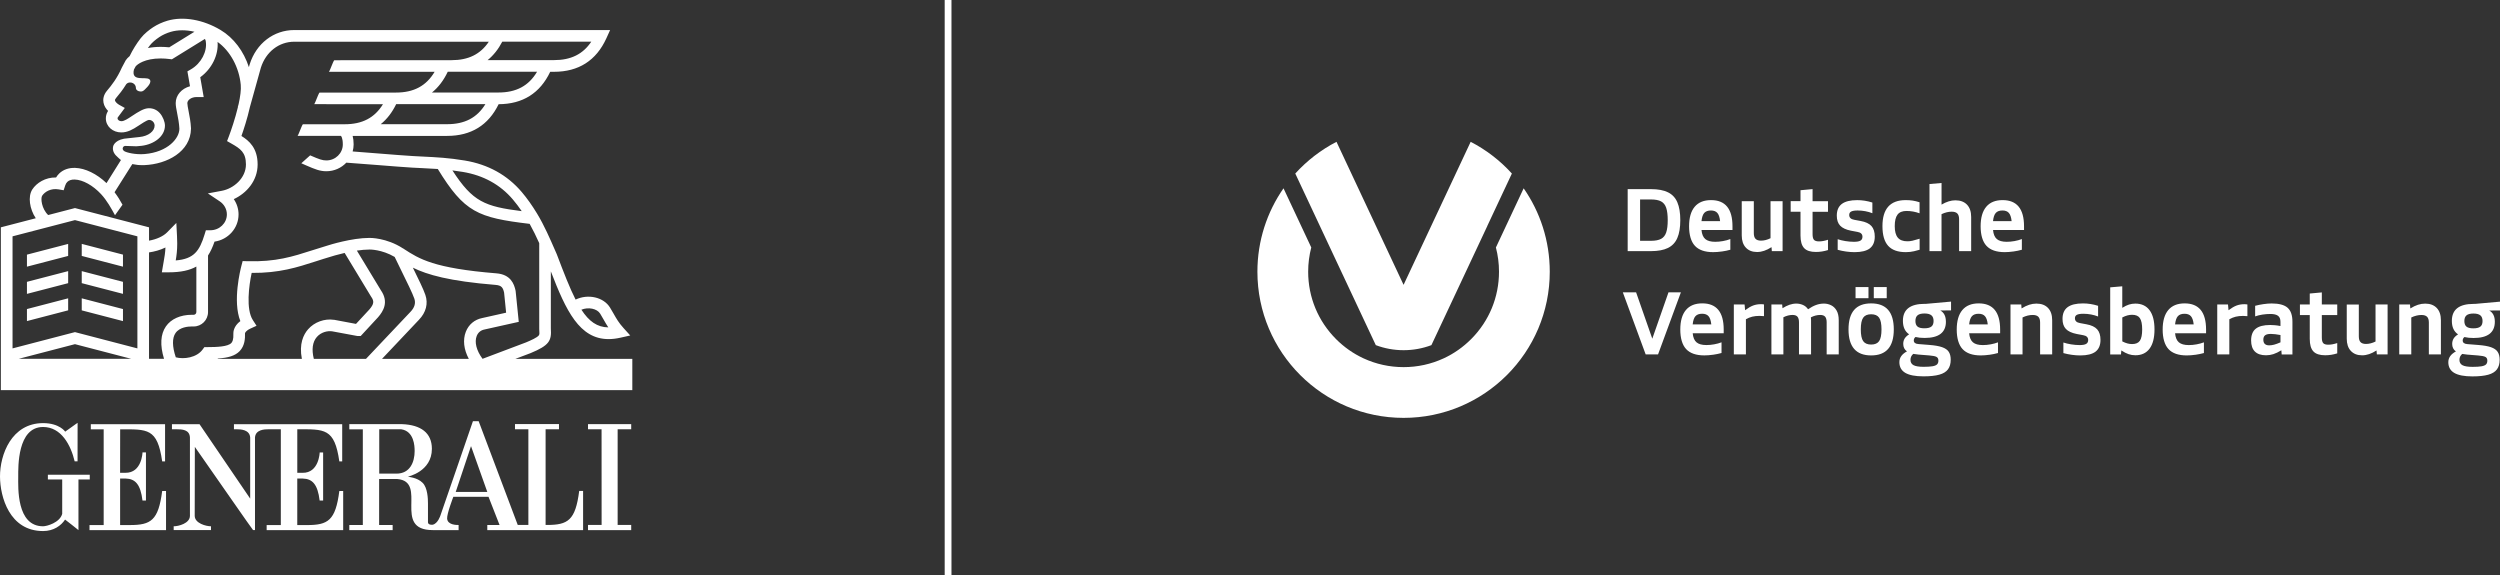
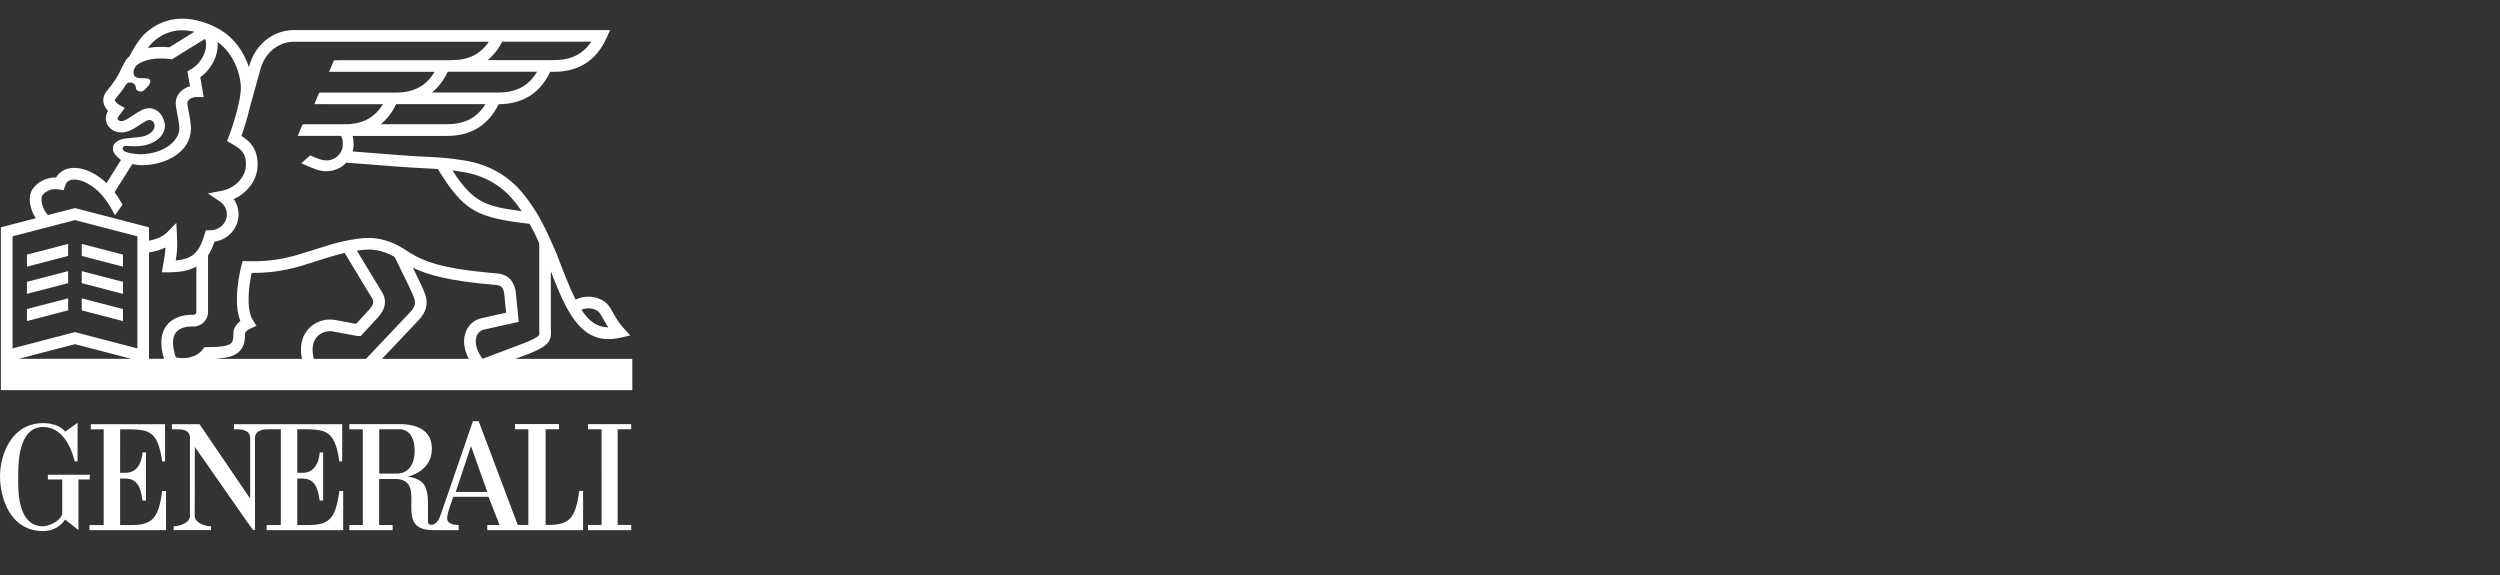
<svg xmlns="http://www.w3.org/2000/svg" id="Ebene_1" data-name="Ebene 1" viewBox="0 0 1104.12 254">
  <rect x="0" y="0" width="1104.12" height="254" fill="#333333" stroke="none" />
  <defs>
    <style>      .cls-1 {        fill: #fff;      }    </style>
  </defs>
  <g>
-     <path class="cls-1" d="m684.45,120c0-13.69-4.26-26.38-11.53-36.83l-12.26,26.13c.9,3.45,1.37,7.04,1.37,10.7,0,11.26-4.38,21.84-12.34,29.8-3.53,3.53-7.58,6.36-11.97,8.41-.08.04-.15.07-.23.1-5.45,2.51-11.42,3.83-17.6,3.83s-12.19-1.33-17.66-3.86c-.06-.03-.11-.05-.17-.08-4.39-2.05-8.44-4.88-11.97-8.41-7.96-7.96-12.34-18.54-12.34-29.8,0-3.66.47-7.25,1.37-10.7l-12.26-26.13c-7.27,10.45-11.53,23.14-11.53,36.83,0,35.66,28.91,64.56,64.56,64.56s64.56-28.91,64.56-64.56h0Zm-27.58-20.23l10.85-23.13c-5.16-5.69-11.32-10.45-18.2-14.01l-9.53,20.32h0l-3.18,6.78-16.92,36.07-16.92-36.07-3.18-6.78h0l-9.53-20.32c-6.88,3.56-13.04,8.32-18.2,14.01l10.85,23.13,4.19,8.94,12.49,26.61,8.03,17.11c3.87,1.46,8.01,2.23,12.28,2.23s8.41-.77,12.28-2.23l8.03-17.11,12.49-26.61,4.19-8.94h0Z" />
-     <path class="cls-1" d="m732.28,156.51l10.08-27.39h-5.48l-7.15,20.46-7.15-20.46h-5.86l10.08,27.39h5.48Zm24.25.17c1.36-.19,2.62-.45,3.78-.78v-4.72c-.99.38-2.07.68-3.25.89-1.18.22-2.33.32-3.44.32-1.95,0-3.4-.4-4.35-1.2-.95-.8-1.52-2.14-1.69-4.01h13.69v-1.64c0-7.71-3.16-11.56-9.47-11.56-3.17,0-5.58.98-7.23,2.95-1.65,1.97-2.47,4.84-2.47,8.62s.86,6.78,2.59,8.63c1.72,1.85,4.4,2.78,8.03,2.78,1.19,0,2.47-.1,3.82-.29h0Zm-1.96-17.04c.63.72,1.04,1.93,1.22,3.63h-8.22c.18-1.72.59-2.94,1.24-3.65.65-.71,1.63-1.06,2.95-1.06,1.24,0,2.18.36,2.81,1.08h0Zm16.51,16.87v-15.52c.94-.53,1.88-.91,2.83-1.14.95-.23,2.02-.34,3.21-.34.63,0,1.28.04,1.94.11v-5.17c-.41-.08-.88-.11-1.41-.11-1.22,0-2.35.2-3.39.59-1.04.39-2.22,1.08-3.54,2.07l-.23-2.55h-4.75v22.06h5.33Zm16.55,0v-16.39c1.37-.68,2.71-1.03,4.03-1.03,1.04,0,1.77.27,2.21.8.43.53.65,1.36.65,2.47v14.15h5.33v-15.1c0-.43-.03-.85-.08-1.26,1.39-.71,2.76-1.06,4.11-1.06,1.04,0,1.77.27,2.21.8.43.53.65,1.36.65,2.47v14.15h5.33v-15.1c0-1.77-.32-3.2-.95-4.28-.63-1.08-1.45-1.86-2.45-2.34-1-.48-2.05-.72-3.14-.72-1.19,0-2.36.21-3.5.63-1.14.42-2.31,1.05-3.5,1.88-.61-.89-1.38-1.53-2.3-1.92-.93-.39-1.88-.59-2.87-.59-1.04,0-2.06.18-3.06.53-1,.36-2.02.86-3.06,1.52l-.15-1.67h-4.75v22.06h5.33Zm48.76-11.03c0-7.66-3.33-11.49-10-11.49s-10,3.83-10,11.49,3.33,11.49,10,11.49,10-3.83,10-11.49h0Zm-13.52,5.17c-.7-1.01-1.05-2.74-1.05-5.17s.35-4.16,1.05-5.17c.7-1.01,1.87-1.52,3.52-1.52s2.82.51,3.52,1.52c.7,1.01,1.05,2.74,1.05,5.17s-.35,4.16-1.05,5.17c-.7,1.01-1.87,1.52-3.52,1.52s-2.82-.51-3.52-1.52h0Zm2.34-18.94v-4.94h-5.71v4.94h5.71Zm8.06,0v-4.94h-5.71v4.94h5.71Zm26.13,10.35c0-2.38-.82-4.03-2.47-4.94l4.75-.04v-3.88l-11.03.99h-.61c-6.42,0-9.62,2.5-9.62,7.49,0,2.74.91,4.73,2.74,5.97-.91.58-1.57,1.21-1.98,1.88-.41.67-.61,1.45-.61,2.34,0,1.45.54,2.55,1.64,3.31-2.23,1.19-3.35,2.78-3.35,4.75,0,2.13.87,3.71,2.62,4.74,1.75,1.03,4.42,1.54,8.03,1.54,2.89,0,5.22-.25,6.98-.74,1.76-.49,3.04-1.28,3.84-2.36.8-1.08,1.2-2.49,1.2-4.24,0-1.45-.29-2.61-.87-3.5-.58-.89-1.57-1.57-2.95-2.05-1.38-.48-3.28-.81-5.69-.99l-4.75-.38c-1.37-.1-2.05-.63-2.05-1.6,0-.61.25-1.12.76-1.52,1.14.28,2.48.42,4.03.42,6.26,0,9.4-2.4,9.4-7.19h0Zm-12.53,2.17c-.62-.51-.93-1.33-.93-2.47s.32-1.98.95-2.51c.63-.53,1.65-.8,3.04-.8s2.42.27,3.06.8c.65.53.97,1.37.97,2.51s-.32,1.97-.97,2.47c-.65.51-1.68.76-3.1.76s-2.4-.25-3.02-.76h0Zm-1.88,12.06c.66.13,1.42.23,2.28.3l4.75.38c1.6.13,2.68.34,3.23.65.56.3.84.85.84,1.64,0,.71-.19,1.26-.57,1.65-.38.39-1.04.67-1.98.84-.94.16-2.26.25-3.96.25-2.08,0-3.57-.24-4.47-.72-.9-.48-1.35-1.27-1.35-2.36s.41-1.91,1.22-2.62h0Zm33.64.4c1.36-.19,2.62-.45,3.78-.78v-4.72c-.99.38-2.07.68-3.25.89-1.18.22-2.33.32-3.44.32-1.95,0-3.4-.4-4.36-1.2-.95-.8-1.52-2.14-1.69-4.01h13.69v-1.64c0-7.71-3.16-11.56-9.47-11.56-3.17,0-5.58.98-7.23,2.95-1.65,1.97-2.47,4.84-2.47,8.62s.86,6.78,2.59,8.63c1.72,1.85,4.4,2.78,8.03,2.78,1.19,0,2.47-.1,3.82-.29h0Zm-1.96-17.04c.63.72,1.04,1.93,1.22,3.63h-8.22c.18-1.72.59-2.94,1.24-3.65.65-.71,1.63-1.06,2.95-1.06,1.24,0,2.18.36,2.81,1.08h0Zm16.58,16.87v-16.32c1.55-.74,3.04-1.1,4.49-1.1,1.14,0,1.97.27,2.49.8.52.53.78,1.38.78,2.55v14.07h5.33v-15.1c0-2.33-.61-4.14-1.84-5.42-1.23-1.28-2.94-1.92-5.12-1.92-1.06,0-2.12.17-3.18.51-1.05.34-2.17.88-3.37,1.62l-.15-1.75h-4.75v22.06h5.33Zm32.24-1.22c1.46-1.12,2.19-2.85,2.19-5.21,0-2-.49-3.55-1.46-4.64-.98-1.09-2.57-1.84-4.77-2.24l-2.85-.53c-1.47-.25-2.21-.96-2.21-2.13,0-.71.29-1.22.88-1.52.58-.3,1.53-.46,2.85-.46,1.14,0,2.28.11,3.4.32,1.13.22,2.16.51,3.1.89v-4.72c-2.23-.71-4.46-1.06-6.69-1.06-3.04,0-5.31.56-6.79,1.67-1.48,1.12-2.23,2.84-2.23,5.17,0,1.9.49,3.38,1.48,4.43.99,1.05,2.59,1.79,4.79,2.23l2.85.53c1.47.25,2.21.96,2.21,2.13,0,.79-.29,1.36-.88,1.71-.58.36-1.55.53-2.89.53-1.22,0-2.48-.11-3.78-.32-1.31-.22-2.44-.49-3.4-.82v4.68c1.19.33,2.43.58,3.73.76,1.29.18,2.53.27,3.73.27,3.04,0,5.29-.56,6.75-1.67h0Zm11.24,1.22l.15-1.75c1.22.79,2.29,1.34,3.23,1.65.94.32,1.93.48,2.97.48,2.74,0,4.83-.98,6.28-2.93,1.45-1.95,2.17-4.78,2.17-8.48s-.72-6.53-2.17-8.48c-1.45-1.95-3.54-2.93-6.28-2.93-.99,0-1.93.14-2.81.42-.89.28-1.88.76-2.97,1.45v-9.51l-5.33.46v29.63h4.75Zm8.35-16.01c.67.99,1.01,2.65,1.01,4.98s-.34,3.99-1.01,4.98c-.67.99-1.82,1.48-3.44,1.48-.68,0-1.37-.09-2.05-.27-.68-.18-1.45-.48-2.28-.91v-10.57c.84-.43,1.6-.74,2.28-.91.68-.18,1.37-.27,2.05-.27,1.62,0,2.77.49,3.44,1.48h0Zm24.5,16.18c1.36-.19,2.62-.45,3.78-.78v-4.72c-.99.38-2.07.68-3.25.89-1.18.22-2.33.32-3.44.32-1.95,0-3.4-.4-4.36-1.2-.95-.8-1.52-2.14-1.69-4.01h13.69v-1.64c0-7.71-3.16-11.56-9.47-11.56-3.17,0-5.58.98-7.23,2.95-1.65,1.97-2.47,4.84-2.47,8.62s.86,6.78,2.59,8.63c1.72,1.85,4.4,2.78,8.03,2.78,1.19,0,2.47-.1,3.82-.29h0Zm-1.96-17.04c.63.72,1.04,1.93,1.22,3.63h-8.22c.18-1.72.59-2.94,1.24-3.65.65-.71,1.63-1.06,2.95-1.06,1.24,0,2.18.36,2.81,1.08h0Zm16.96,16.87v-15.52c.94-.53,1.88-.91,2.83-1.14.95-.23,2.02-.34,3.21-.34.63,0,1.28.04,1.94.11v-5.17c-.41-.08-.88-.11-1.41-.11-1.22,0-2.35.2-3.39.59-1.04.39-2.22,1.08-3.54,2.07l-.23-2.55h-4.75v22.06h5.33Zm19.47-.13c1.06-.34,2.23-.91,3.5-1.69l.15,1.83h4.75v-14.45c0-2.87-.72-4.93-2.15-6.18-1.43-1.25-3.77-1.88-7.02-1.88-1.09,0-2.3.1-3.63.29-1.33.19-2.55.44-3.67.74v4.68c.96-.35,2.04-.62,3.23-.8,1.19-.18,2.36-.27,3.5-.27,1.55,0,2.68.27,3.39.82.71.55,1.06,1.41,1.06,2.61v1.9c-.91-.18-1.73-.3-2.45-.36-.72-.06-1.41-.1-2.07-.1-2.89,0-5.02.55-6.39,1.65-1.37,1.1-2.05,2.83-2.05,5.19,0,2.16.56,3.78,1.67,4.89,1.12,1.1,2.75,1.65,4.91,1.65,1.12,0,2.21-.17,3.27-.51h0Zm-3.67-8.31c.52-.41,1.36-.61,2.53-.61.56,0,1.21.04,1.96.13.75.09,1.51.21,2.3.36v3.23c-1.09.48-2.03.82-2.81,1.03-.79.2-1.51.3-2.17.3-1.72,0-2.59-.84-2.59-2.51,0-.89.26-1.53.78-1.94h0Zm31.86,7.99v-4.56c-.81.25-1.52.44-2.13.55-.61.11-1.23.17-1.86.17-1.06,0-1.8-.23-2.21-.7-.41-.47-.61-1.3-.61-2.49v-9.89h6.81v-4.68h-6.81v-5.33l-5.33.49v4.83h-4.34v4.68h4.34v10.5c0,2.56.53,4.41,1.6,5.55,1.07,1.14,2.8,1.71,5.21,1.71,1.77,0,3.55-.28,5.33-.84h0Zm17.34-1.29l.15,1.75h4.75v-22.06h-5.33v16.36c-1.45.71-2.85,1.07-4.22,1.07-1.09,0-1.89-.27-2.4-.8-.51-.53-.76-1.38-.76-2.55v-14.07h-5.33v15.1c0,2.31.6,4.11,1.81,5.4,1.2,1.29,2.86,1.94,4.96,1.94s4.15-.71,6.35-2.13h0Zm15.36,1.75v-16.32c1.55-.74,3.05-1.1,4.49-1.1,1.14,0,1.97.27,2.49.8.52.53.78,1.38.78,2.55v14.07h5.32v-15.1c0-2.33-.61-4.14-1.84-5.42-1.23-1.28-2.93-1.92-5.11-1.92-1.06,0-2.12.17-3.18.51-1.05.34-2.18.88-3.37,1.62l-.15-1.75h-4.75v22.06h5.32Zm36.9-14.45c0-2.38-.83-4.03-2.47-4.94l4.75-.04v-3.88l-11.03.99h-.61c-6.42,0-9.62,2.5-9.62,7.49,0,2.74.91,4.73,2.74,5.97-.92.58-1.58,1.21-1.98,1.88-.4.67-.61,1.45-.61,2.34,0,1.45.55,2.55,1.64,3.31-2.23,1.19-3.35,2.78-3.35,4.75,0,2.13.87,3.71,2.63,4.74,1.75,1.03,4.42,1.54,8.02,1.54,2.89,0,5.22-.25,6.98-.74,1.76-.49,3.04-1.28,3.84-2.36.8-1.08,1.2-2.49,1.2-4.24,0-1.45-.29-2.61-.88-3.5-.58-.89-1.57-1.57-2.94-2.05-1.38-.48-3.28-.81-5.69-.99l-4.75-.38c-1.37-.1-2.06-.63-2.06-1.6,0-.61.26-1.12.76-1.52,1.14.28,2.48.42,4.03.42,6.26,0,9.4-2.4,9.4-7.19h0Zm-12.53,2.17c-.62-.51-.93-1.33-.93-2.47s.32-1.98.95-2.51c.64-.53,1.65-.8,3.05-.8s2.41.27,3.06.8c.65.53.97,1.37.97,2.51s-.32,1.97-.97,2.47c-.64.51-1.68.76-3.1.76s-2.4-.25-3.02-.76h0Zm-1.88,12.06c.66.13,1.42.23,2.28.3l4.75.38c1.6.13,2.68.34,3.23.65.56.3.84.85.84,1.64,0,.71-.19,1.26-.57,1.65-.38.39-1.04.67-1.98.84-.94.16-2.25.25-3.95.25-2.08,0-3.57-.24-4.47-.72-.9-.48-1.35-1.27-1.35-2.36s.4-1.91,1.21-2.62h0Z" />
-     <path class="cls-1" d="m729.17,110.91c3.07,0,5.55-.46,7.46-1.39,1.9-.93,3.29-2.4,4.16-4.41.88-2.02,1.31-4.65,1.31-7.89s-.44-5.88-1.31-7.89c-.87-2.02-2.26-3.49-4.16-4.41-1.9-.93-4.39-1.39-7.46-1.39h-10.31v27.39h10.31Zm-4.83-22.82h4.83c1.9,0,3.39.29,4.45.86,1.06.57,1.82,1.52,2.26,2.85.44,1.33.67,3.14.67,5.42s-.22,4.09-.67,5.42c-.44,1.33-1.2,2.28-2.26,2.85-1.07.57-2.55.86-4.45.86h-4.83v-18.26h0Zm36.08,22.99c1.36-.19,2.62-.45,3.78-.78v-4.72c-.99.38-2.07.68-3.25.89-1.18.22-2.33.32-3.44.32-1.95,0-3.4-.4-4.36-1.2-.95-.8-1.52-2.14-1.69-4.01h13.69v-1.64c0-7.71-3.16-11.56-9.47-11.56-3.17,0-5.58.98-7.23,2.95-1.65,1.97-2.47,4.84-2.47,8.62s.86,6.78,2.59,8.63c1.72,1.85,4.4,2.78,8.03,2.78,1.19,0,2.47-.1,3.82-.29h0Zm-1.96-17.04c.63.72,1.04,1.93,1.22,3.63h-8.22c.18-1.72.59-2.94,1.24-3.65.65-.71,1.63-1.06,2.95-1.06,1.24,0,2.18.36,2.81,1.08h0Zm23.92,15.12l.15,1.75h4.75v-22.06h-5.33v16.36c-1.45.71-2.85,1.07-4.22,1.07-1.09,0-1.89-.27-2.4-.8-.51-.53-.76-1.38-.76-2.55v-14.07h-5.33v15.1c0,2.31.6,4.11,1.81,5.4,1.2,1.29,2.86,1.94,4.96,1.94s4.15-.71,6.35-2.13h0Zm24.95,1.29v-4.56c-.81.25-1.52.44-2.13.55-.61.11-1.23.17-1.86.17-1.06,0-1.8-.23-2.21-.7-.41-.47-.61-1.3-.61-2.49v-9.89h6.81v-4.68h-6.81v-5.33l-5.33.49v4.83h-4.34v4.68h4.34v10.5c0,2.56.53,4.41,1.6,5.55,1.06,1.14,2.8,1.71,5.21,1.71,1.77,0,3.55-.28,5.33-.84h0Zm18.47-.76c1.46-1.12,2.19-2.85,2.19-5.21,0-2-.49-3.55-1.46-4.64-.98-1.09-2.57-1.84-4.77-2.24l-2.85-.53c-1.47-.25-2.21-.96-2.21-2.13,0-.71.29-1.22.88-1.52.58-.3,1.53-.46,2.85-.46,1.14,0,2.28.11,3.4.32,1.13.22,2.16.51,3.1.89v-4.72c-2.23-.71-4.46-1.06-6.69-1.06-3.04,0-5.31.56-6.79,1.67-1.48,1.12-2.23,2.84-2.23,5.17,0,1.9.49,3.38,1.48,4.43.99,1.05,2.59,1.79,4.79,2.23l2.85.53c1.47.25,2.21.96,2.21,2.13,0,.79-.29,1.36-.87,1.71-.58.36-1.55.53-2.89.53-1.22,0-2.48-.11-3.78-.32-1.31-.22-2.44-.49-3.4-.82v4.68c1.19.33,2.43.58,3.73.76,1.29.18,2.54.27,3.73.27,3.04,0,5.29-.56,6.75-1.67h0Zm17.71,1.58c.56-.06,1.17-.17,1.84-.32.67-.15,1.49-.37,2.45-.65v-4.87c-1.4.43-2.47.73-3.21.89-.75.17-1.48.25-2.19.25-1.93,0-3.34-.54-4.24-1.62-.9-1.08-1.35-2.77-1.35-5.08s.41-4.03,1.24-5.1c.82-1.06,2.14-1.6,3.94-1.6,1.95,0,3.88.34,5.78,1.03v-4.87c-1.09-.35-2.11-.6-3.04-.74-.94-.14-1.97-.21-3.08-.21-6.85,0-10.27,3.83-10.27,11.49,0,3.93.84,6.83,2.51,8.69,1.67,1.86,4.27,2.8,7.8,2.8.66,0,1.27-.03,1.83-.1h0Zm13.96-.36v-16.32c1.55-.74,3.04-1.1,4.49-1.1,1.14,0,1.97.27,2.49.8.52.53.78,1.38.78,2.55v14.07h5.33v-15.1c0-2.33-.61-4.14-1.84-5.42-1.23-1.28-2.94-1.92-5.12-1.92-1.95,0-3.99.63-6.12,1.9v-9.55l-5.33.46v29.63h5.33Zm31.7.17c1.36-.19,2.62-.45,3.78-.78v-4.72c-.99.38-2.07.68-3.25.89-1.18.22-2.33.32-3.44.32-1.95,0-3.4-.4-4.35-1.2-.95-.8-1.52-2.14-1.69-4.01h13.69v-1.64c0-7.71-3.16-11.56-9.47-11.56-3.17,0-5.58.98-7.23,2.95-1.65,1.97-2.47,4.84-2.47,8.62s.86,6.78,2.59,8.63c1.72,1.85,4.4,2.78,8.03,2.78,1.19,0,2.47-.1,3.82-.29h0Zm-1.96-17.04c.63.72,1.04,1.93,1.22,3.63h-8.22c.18-1.72.59-2.94,1.24-3.65.65-.71,1.63-1.06,2.95-1.06,1.24,0,2.18.36,2.81,1.08h0Z" />
-   </g>
+     </g>
  <path class="cls-1" d="m54.31,117.77l-18.21-4.74v-5.32l18.21,4.74v5.31Zm-24.21-10.05l-18.2,4.74v5.31l18.2-4.74v-5.32Zm24.21,16.75l-18.21-4.73v5.31l18.21,4.73v-5.31Zm-24.21-4.73l-18.2,4.73v5.32l18.2-4.73v-5.31Zm24.21,16.75l-18.21-4.74v5.32l18.21,4.74v-5.32Zm-24.21-4.74l-18.2,4.74v5.31l18.2-4.74v-5.31Zm22.94,77.07l.03-19.21c12.04,0,16.46-.61,18.56,14.16h1.27v-16.43h-32.79v2.27h5.68v42.28h-6.26v2.23h33.8v-17.28h-1.7c-1.68,13.06-4.99,15.05-14.28,15.05h-4.3v-20.54h2.49c4.17.11,6.54,2.54,7.39,9.7h1.53v-21.24s-1.52,0-1.52,0c0,.11-.3,9.13-7.58,9h-2.31Zm-13.4.85h-18.5v2.09h6.33v15.2c-1.07,3.86-6.76,5.47-8.45,5.47-11.82,0-10.97-17.29-10.97-21.92,0-4.23-.42-21.93,10.97-21.93,8.03,0,12.25,7.99,13.95,15.17h1.28c0-2.95.05-17.03.02-17,.03-.11-5.5,3.97-5.52,3.91.13-.03-2.53-3.79-9.72-3.79C5.07,186.89-.04,200.81,0,210.52c.06,8.88,4.16,24.02,19.02,24.02,4.67,0,7.96-2.38,9.72-5.07.02-.06,5.89,4.64,5.91,4.65v-22.36h4.99v-2.09Zm217.88,7.17v17.28h-42.31v-2.25h5.42s-4.88-12.5-4.88-12.47h-15.53s-2.92,7.56-2.75,9.67c.26,2.91,4.44,2.79,5.07,2.79v2.26h-11.41c-18.1.02-1.92-21.43-15.73-22.57-.42,0-7.99,0-7.96,0v20.33h5.97v2.25h-19.14v-2.25h5.97v-42.27h-5.97v-2.28h23.33c8.22.31,13.14,3.82,13.14,10.9,0,10.08-10.61,12.28-10.61,12.28-.1.1,4.09.27,6.53,2.74,2.19,2.19,2.35,6.98,2.35,9.07v8.01c0,.4-.16,1.54,2.03,1.43,2.37-.46,3.48-4.15,3.45-4.03.03-.12,14.43-41.71,14.37-41.69h2.54l17.26,45.81h4.69v-42.27h-5.91v-2.28h19.43v2.28h-5.91v42.27h.56c9.29,0,12.6-1.96,14.28-15.02h1.7Zm-74.4-17.71c0-2.1-.23-8.68-5.93-9.54h-9.7v19.59h7.59c5.93,0,8.05-4.98,8.05-10.05Zm32.09,18.12l-7.19-20.22-6.75,20.22h13.94Zm-83.94-27.66c12.04,0,16.49-.58,18.59,14.19h1.27v-16.43h-47.81v2.24h1.25c1.68,0,5.69.13,5.92,3.65h0v26.97l-22.37-32.86h-12.18v2.24h2.02c2.4,0,5.77.11,5.92,3.65v34.55c0,3.37-5.05,4.65-7.16,4.65h-.02v1.68h16.48v-1.68c-2.11,0-7.19-1.28-7.19-4.65l.06-30.42c8.86,12.65,25.57,36.77,25.72,36.75h.84v-40.88c.23-3.53,4.24-3.65,5.92-3.65h5.49v42.31h-6.26v2.23h33.8v-17.28h-1.7c-1.68,13.06-4.99,15.05-14.28,15.05h-4.3v-20.54h2.49c4.17.11,6.54,2.54,7.39,9.7h1.54v-21.24s-1.52,0-1.52,0c0,.11-.3,9.13-7.58,9h-2.31v-19.24Zm147.5,0v-2.28h-19.08v2.28h5.99l.02,42.25h-6.01v2.28h19.08v-2.28h-5.99v-42.25h5.99Zm.49-31.11v13.82H.38v-71.9s15.42-4.01,15.42-4.01c-2.73-4.08-3.56-9.6-1.52-12.74,1.86-2.85,5.73-5.37,10.49-5.27.4-.67.88-1.28,1.44-1.81,1.77-1.67,4.18-2.51,6.98-2.42,4.48.14,9.55,2.63,13.85,6.72l6.37-10.18s-.4-.38-.95-.83l-.43-.4c-1.35-1.12-2.57-2.78-2.05-4.86.11-.44,1.08-3.27,6.69-3.55l4.91-.53c3.93-.38,6.76-2.57,6.71-5.13-.02-.85-.55-1.74-1.29-2.11-.45-.23-.7-.32-1.2-.32-.91.05-3.65,1.9-4.67,2.58-2.55,1.69-4.78,2.95-7.56,2.95-3.77,0-6.82-2.66-6.82-6.19,0-1.07.28-2.11.81-3.03l.18-.28c-.89-.9-1.75-2.14-2.03-3.67-.24-1.3-.15-3.29,1.66-5.39,1.91-2.24,4.37-5.4,6.4-9.98l.08-.16,1.66-3.12c.41-.63,1.01-1.28,1.77-1.91h-.01c1.27-2.66,3.05-5.53,4.88-7.89,1.62-2.07,3.86-3.76,5.45-4.82,1.86-1.22,4.14-2.26,6.44-2.93,6.95-2,15.69-.46,23.37,4.12,5.79,3.45,10.25,9.41,12.52,16.42l.36-1.3c2.89-9.17,10.6-15.09,19.66-15.09h139.51l-1.65,3.64c-4.47,9.82-12.25,14.8-23.14,14.8h-1.67c-4.49,9.45-12.14,14.27-22.78,14.31-4.52,9.28-12.16,14-22.74,14h-41.73c.28,1.09.43,2.35.43,3.78,0,1.07-.16,2.1-.43,3.09,3.17.23,7.25.56,11.24.88,6.1.49,12.42.99,15.38,1.15,1.49.08,2.88.15,4.22.22,6.42.32,11.5.56,18.66,1.75,10.31,1.71,18.78,6.39,25.18,13.92,2.39,2.82,4.62,5.96,6.81,9.59,3.15,5.22,5.62,10.91,8.02,16.41l.66,1.51c3.12,8.24,5.71,14.91,8.29,19.99,5.48-2.62,12.37-1.11,15.22,3.55.61.98,1.11,1.87,1.6,2.73,1.2,2.12,2.23,3.95,4.37,6.31l2.95,3.26-4.29.97c-1.89.43-3.65.63-5.29.63-12.82,0-18.78-12.49-25.49-29.92v25.2c.38,5.5-.72,7.5-8.99,10.93l-.08.03-6.6,2.49h51.64Zm-22.49-21.7c3.34,5.14,6.95,7.75,11.89,7.81-.8-1.2-1.44-2.33-2.1-3.49-.46-.82-.94-1.66-1.5-2.57-1.39-2.26-5.25-3-8.29-1.75Zm-56.96-61.51c8.98,13.86,14.25,15.92,30.61,17.99-1.27-1.86-2.56-3.56-3.91-5.15-5.59-6.58-13.03-10.67-22.1-12.18-1.63-.27-3.15-.49-4.6-.67Zm14.57-29.27h-39.41c-1.78,3.67-4.06,6.62-6.82,8.85h29.32c7.76,0,13.21-2.83,16.9-8.85Zm22.81-14.31h-39.44c-1.81,3.82-4.14,6.87-6.97,9.17h29.32c7.9,0,13.4-2.93,17.09-9.17Zm-21.83-5.14h29.32c7.46,0,12.78-2.61,16.46-8.15h-39.31c-1.74,3.35-3.9,6.06-6.47,8.15Zm-150.04-5.33c1.68-.33,3.55-.52,5.62-.52,1.23,0,2.5.07,3.8.2l11.14-6.88c-3.7-.85-7.31-.87-10.41.03-1.78.51-3.62,1.34-5.03,2.28-1.8,1.19-3.3,2.5-4.23,3.69-.3.39-.6.8-.9,1.21Zm-10.52,45.49c1.08.71,5.12,1.67,9.06,1.33,10.36-.87,15.45-7.07,15.36-11.26h0c-.12-2.38-.57-4.72-.98-6.78-.36-1.83-.64-3.27-.64-4.47,0-3.51,2.61-6.42,6.32-7.44l-1.15-6.57,1.56-.9c4.5-2.59,7.31-7.93,6.54-12.42v-.08h-.01s-.08-.43-.35-.94l-14.6,9.02-.9-.11c-1.4-.18-2.77-.27-4.07-.27-6.94,0-10.32,2.55-11.07,3.56l-.72,1.36c-1.32,5.56,5.16,2.92,6.82,4.28,1.5,1.23-1.33,3.83-1.33,3.83-.73.72-1.27,1.57-2.47,1.57s-2.15-.69-2.15-1.57c0-1.33-1.09-2.32-2.34-2.41-.87-.07-1.43.24-1.9.71-1.56,2.54-3.14,4.52-4.49,6.1-.39.45-.56.83-.51,1.11.12.65,1.11,1.51,1.78,1.89l2.56,1.43-3.14,4.23c-.05.11-.07.24-.07.37,0,.59.73,1.25,1.7,1.25,1.23,0,2.75-1.01,4.69-2.3,2.79-1.85,5.26-3.43,7.47-3.43,1.87,0,3.51.7,4.82,2.16,1.35,1.5,2.26,3.9,2.26,5.49,0,4.73-4.69,8.25-10.24,8.94l-2.35.22c-2.31-.07-3.82-.12-3.91-.13h-.2c-.15-.02-.27,0-.43-.02-1.09-.14-1.42.5-1.52.97-.12.57.31,1.06.6,1.26Zm-33.53,28.26l11.84-3.08,32.71,8.51v5.88c3.28-.57,6.24-1.9,7.95-3.63l4.11-4.18.3,5.85c.03.6.09,2.55.09,3.21,0,3.08-.27,5.2-.66,7.49,8.07-.66,10.51-4.17,12.76-11.51l.56-1.82h1.98c4.02,0,7.29-3.14,7.29-7,0-2.29-1.18-4.45-3.16-5.77l-5.24-3.5,6.19-1.16c5.22-.98,10.63-5.6,10.63-11.64,0-5.3-2.44-6.95-6.42-9.21l-1.92-1.09.79-2.07c.96-2.52,2.78-7.82,4.02-12.99l-.06-.02.36-1.29c.71-3.21,1.14-6.27.94-8.45-.7-7.73-4.67-15-10.24-18.98.49,5.75-2.56,11.92-7.65,15.59l1.52,8.75h-3.06c-2.49,0-4.16,1.39-4.16,2.7,0,.7.26,2.05.54,3.48.42,2.14.94,4.8,1.07,7.57v.24c-.17,10.16-10.56,15.66-20.55,16.08-.65.05-1.68-.02-2.09-.02-1.04,0-2.01-.27-3.27-.44l-7.85,12.43c1.59,2.15,2.38,3.46,3.51,5.52l-3.31,4.64c-1.6-2.94-3.58-6.54-6.15-9.31-3.6-3.87-8.05-6.34-11.61-6.45-1.42-.04-2.52.3-3.27,1.01-.43.41-.73.92-.96,1.61l-.69,2.11-2.19-.38c-3.4-.59-6.12.99-7.32,2.82-.73,1.12-.22,5.75,2.67,8.51Zm36.72,63.51l-24.88-6.48-24.88,6.48h49.76Zm2.69-54.1l-27.57-7.17-27.57,7.17v49.49l27.57-7.19,27.57,7.19v-49.49Zm23.99,34.65h.87c.65,0,1.18-.55,1.18-1.23v-20.08c-2.95,1.67-6.85,2.55-12.19,2.55h-3.05l.51-3c.09-.55.18-1.07.27-1.56.4-2.28.71-4.04.81-6.4-2.34,1.15-4.91,1.83-7.26,2.17v47h6.63c-1.84-6.05-1.56-10.87.84-14.34,2.25-3.25,6.4-5.11,11.38-5.11Zm62.83,2.21h.08s9.65,1.81,9.65,1.81l5.91-6.38c2.01-2.35,2.19-3.61.82-5.57l-.1-.14-11.65-19.25c-3.4.78-5.9,1.58-5.95,1.6l-.07.02c-2.33.68-4.53,1.39-6.67,2.08-8.27,2.66-16.1,5.22-28.37,5.12-1.19,5.51-2.6,16.04.53,20.85l1.62,2.5-2.71,1.24c-1.96.9-2.32,1.84-2.38,2.04.08,2.3-.1,5.55-2.35,7.9-2.05,2.13-5.16,2.97-9.55,3.26l-.25.18h37.27c-1.3-6.6.68-10.71,2.73-13.06,2.78-3.19,7.28-4.83,11.45-4.19Zm14.14,17.25l19.65-20.77c1.82-1.89,2.39-3.85,1.7-5.84-.76-2.25-3.48-7.76-5.66-12.19-1.19-2.42-2.26-4.59-3.02-6.21-5.69-3.35-11.04-3.28-11.08-3.27-1.78,0-3.72.19-5.62.47l10.63,17.55c3.57,5.18,1.02,9.23-1.22,11.83l-.06.07-7.66,8.28h-1.36l-.25-.04-10.99-2.04c-2.03-.3-4.89.35-6.76,2.49-1.92,2.2-2.37,5.53-1.34,9.68h23.05Zm44.09-11.96c1.24-3.19,3.86-5.39,7.21-6.06l10.59-2.37-.89-8.83c-.49-2.25-1.14-3.23-3.77-3.44-20.54-1.66-30.18-4.49-36.53-7.61,2.35,4.78,4.7,9.58,5.51,11.99,1.33,3.85.32,7.79-2.85,11.06l-16.28,17.22h38.33c-2.22-4.15-2.71-8.38-1.32-11.96Zm7.39,11.94l19.25-7.27c2.06-.86,4.86-2.1,5.61-3.09.3-.4.31-.95.17-2.8v-.19s0-37.73,0-37.73c-1.31-2.91-2.7-5.79-4.23-8.52-22.93-2.73-28.83-5.1-40.57-24.23-2.27-.16-4.53-.27-7.01-.39-1.34-.07-2.75-.13-4.24-.21-3.03-.17-9.38-.67-15.51-1.16-5.11-.41-10.38-.83-13.64-1.04-2.2,2.33-5.33,3.79-8.82,3.79-2.85,0-4.97-.86-8.79-2.52l-2.27-1,3.91-3.5.28.13c3.61,1.57,5.04,2.12,6.87,2.12,4.01,0,7.27-3.17,7.27-7.06,0-3.03-.79-3.75-.83-3.78h-14.12v-.02h-5.03c.16,0,1.08-2.38,1.16-2.56.1-.21.98-2.54,1.21-2.54h2.65v-.02h15.79c7.76,0,13.21-2.83,16.9-8.85h-24.99v-.02h-5.38c.16,0,1.08-2.38,1.16-2.56.1-.21.98-2.54,1.22-2.54h3v-.02h30.71c7.9,0,13.4-2.93,17.1-9.17h-41.61c-1.69-.01-3.38-.01-5.07-.01.16,0,1.08-2.38,1.16-2.56.1-.21.99-2.54,1.22-2.54h2.69v-.03h49.09c7.45,0,12.76-2.62,16.45-8.15h-85.92c-6.75,0-12.53,4.49-14.74,11.45l-4.84,17.37c-1.12,5.05-2.79,10.08-3.75,12.81,3.44,2.13,7.15,5.37,7.15,12.58s-4.89,12.72-10.53,15.31c1.36,1.98,2.11,4.32,2.11,6.76,0,6.09-4.61,11.15-10.61,12.01-.8,2.32-1.72,4.37-2.87,6.13v24.97c0,3.51-2.84,6.37-6.33,6.37h-.87c-1.55,0-5.33.28-7.15,2.9-1.54,2.22-1.5,5.91.11,10.72,3.56.97,9.24.16,11.85-3.44l.77-1.06h1.31c4.36,0,9.05-.21,10.58-1.8.45-.47,1.04-1.43.92-4.28-.01-.36-.02-3.09,3.08-5.41-3.5-8.8.05-22.83.5-24.54l.52-1.97,2.04.06c12.59.37,20.08-2.04,28.74-4.83,2.16-.7,4.39-1.41,6.78-2.11.76-.25,10.65-3.35,18.43-3.35.25,0,7.48-.12,14.78,4.61l.25.16.11-.04s.04.1.07.15h.02c6.76,4.39,13.15,8.53,40.9,10.77,6.21.51,7.77,4.61,8.41,7.64l.04.27,1.37,13.51-15.15,3.38c-1.61.31-2.83,1.33-3.43,2.88-1.04,2.69-.11,6.4,2.49,9.92l.11.16Z" />
-   <rect class="cls-1" x="417.22" width="3" height="254" />
</svg>